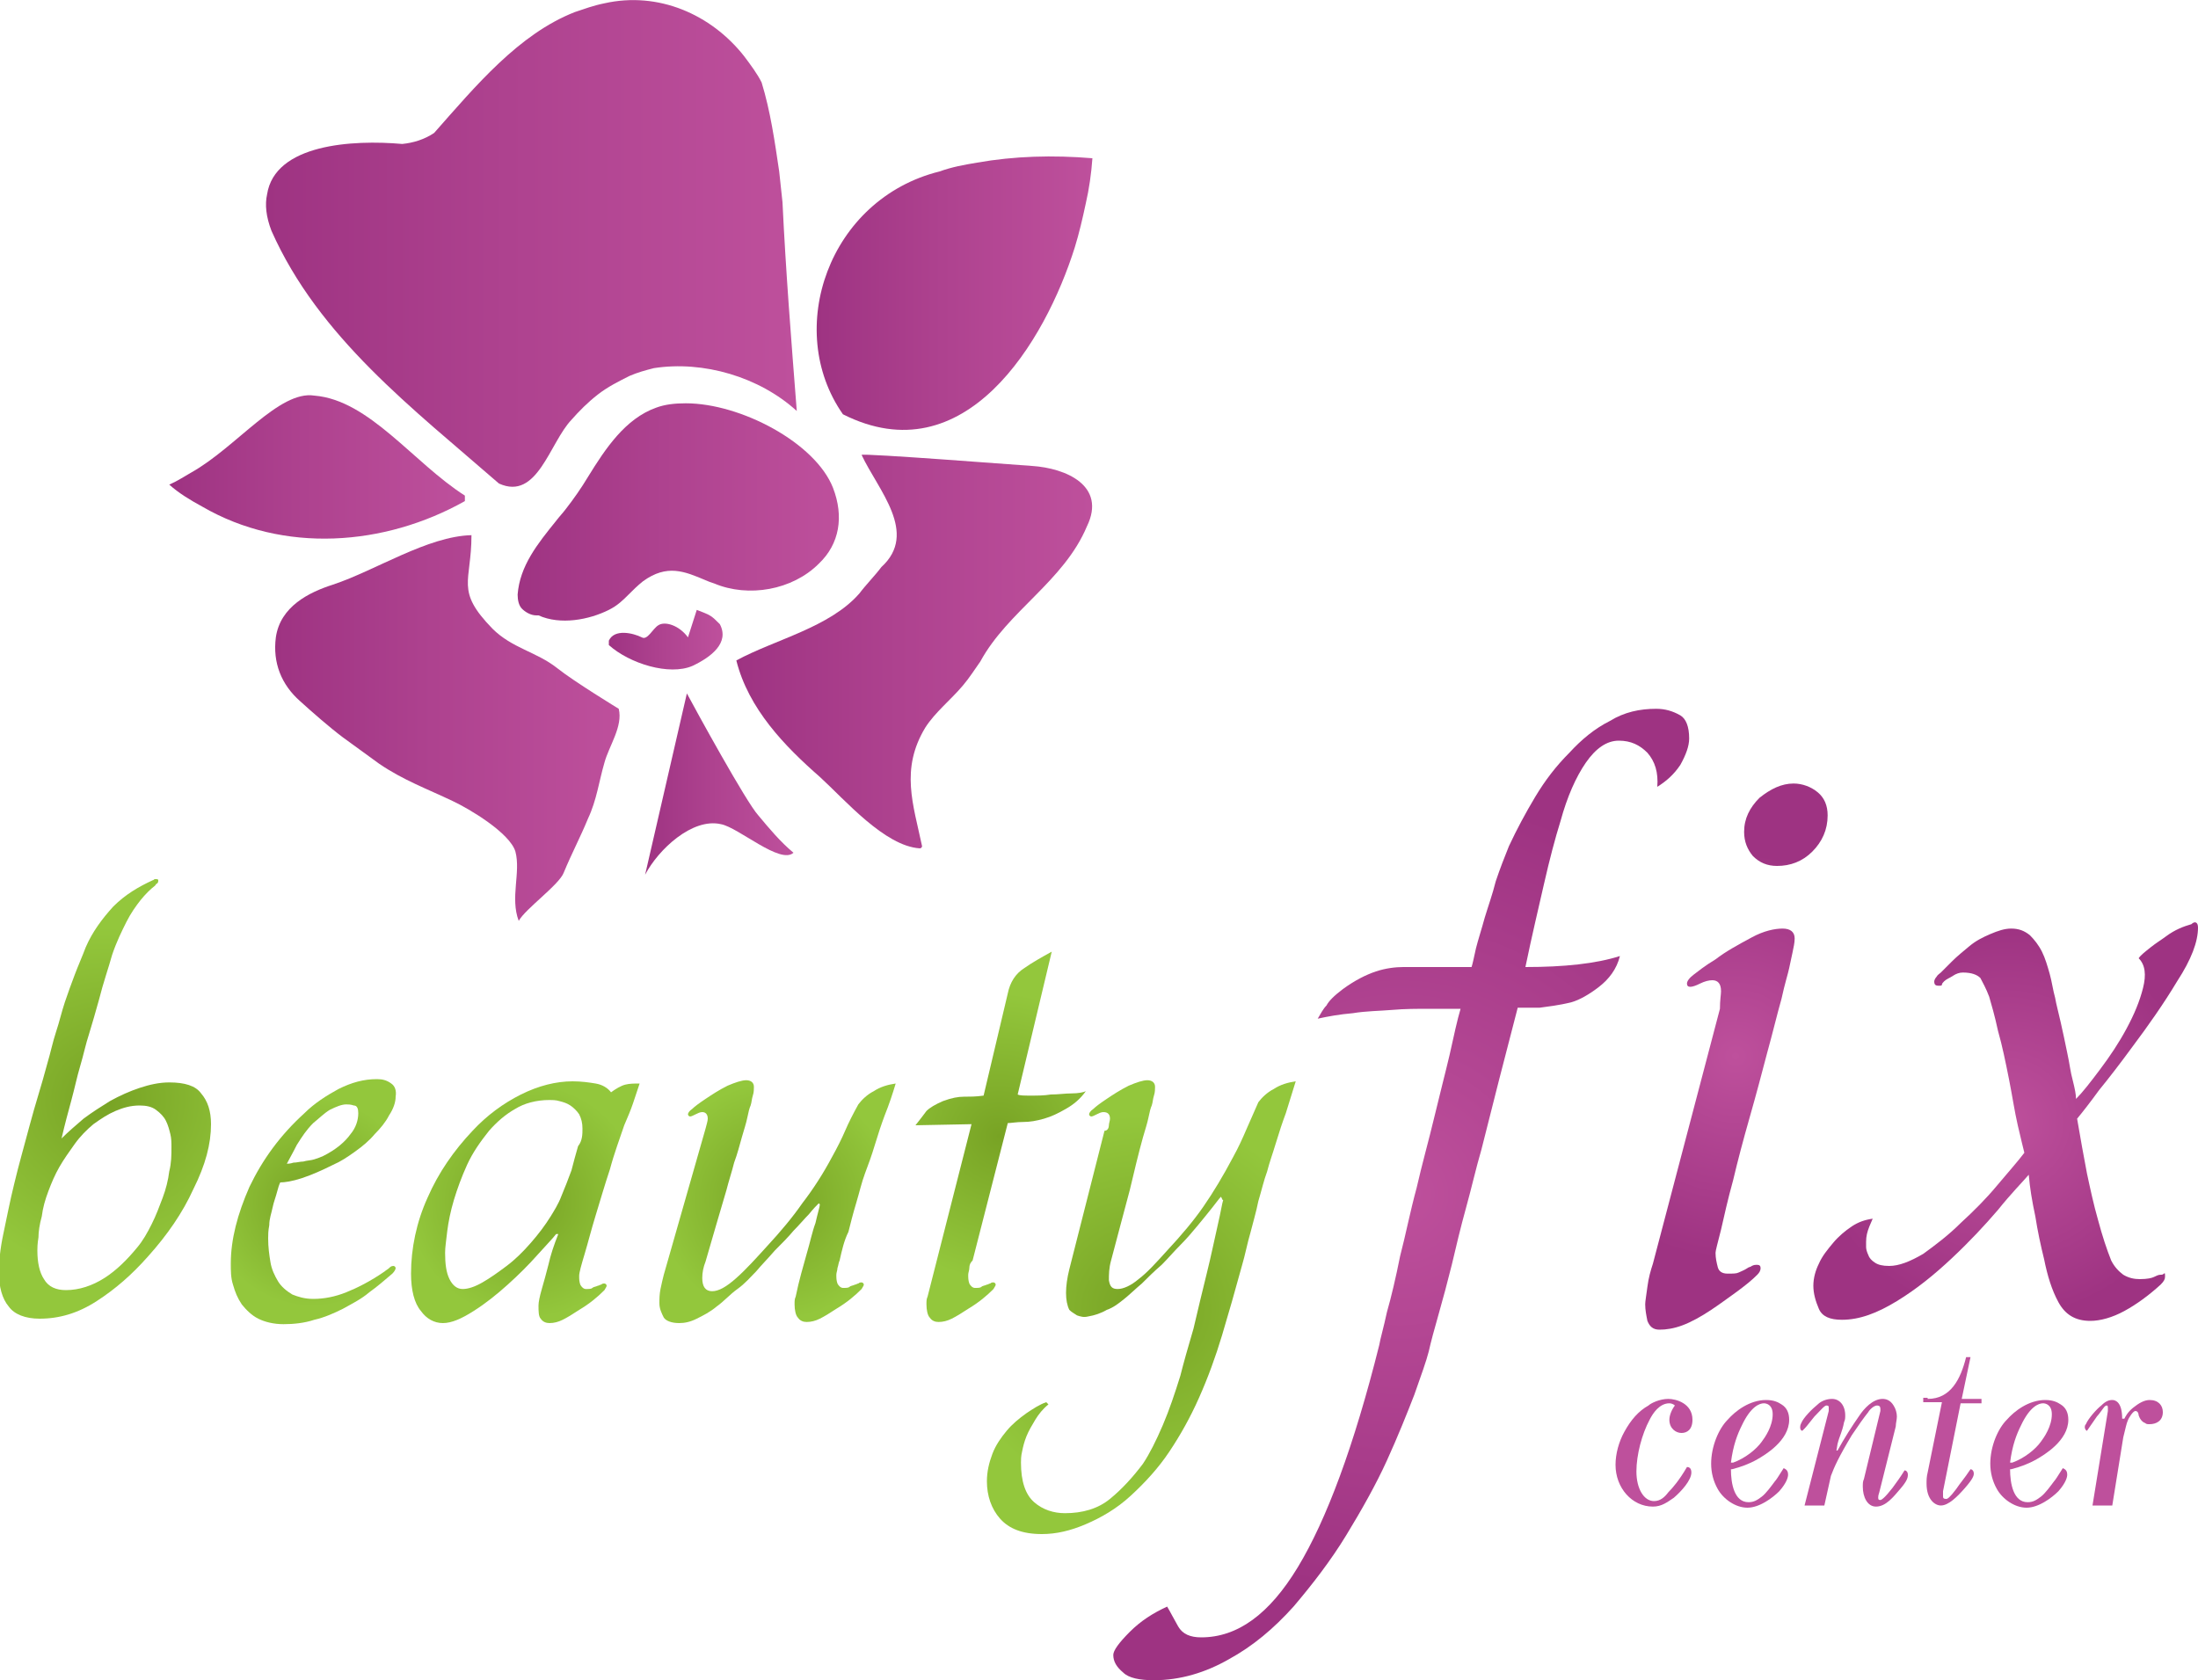
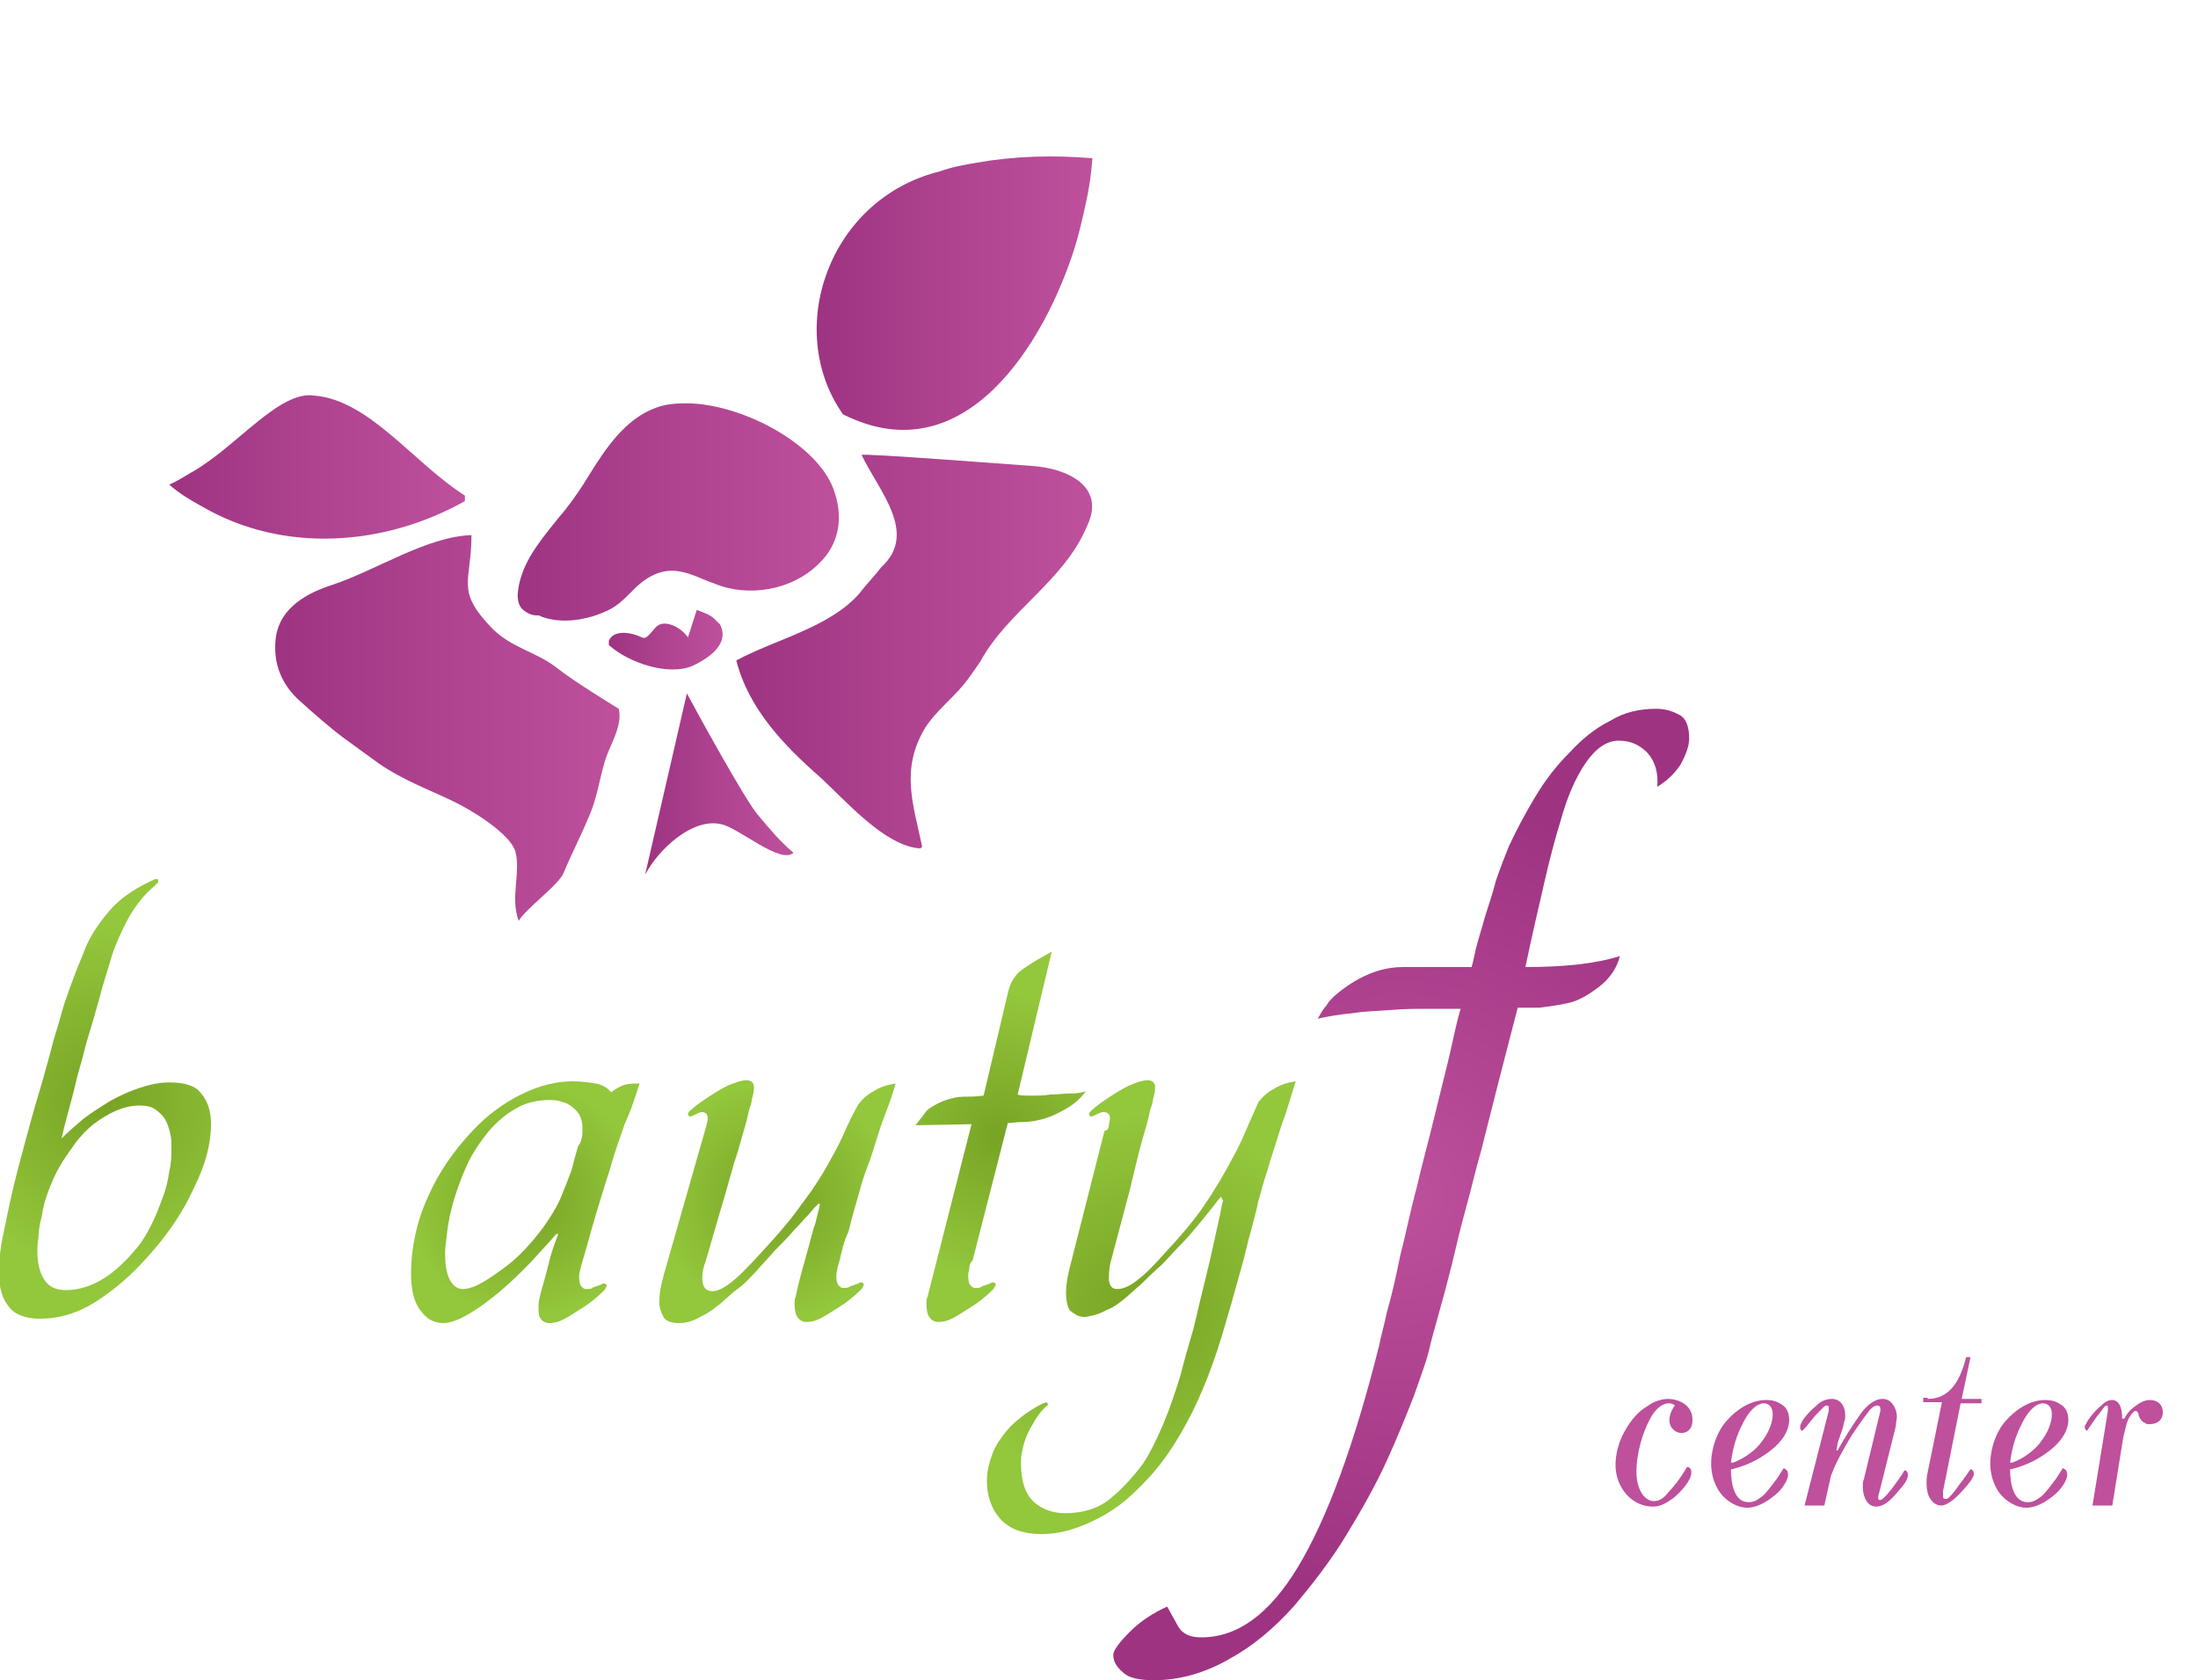
<svg xmlns="http://www.w3.org/2000/svg" x="0px" y="0px" width="200px" height="152.9px" viewBox="0 0 200 152.9" style="enable-background:new 0 0 200 152.9;" xml:space="preserve">
  <style type="text/css"> .st0{fill:#C071A6;} .st1{fill:url(#SVGID_1_);} .st2{fill:url(#SVGID_2_);} .st3{fill:url(#SVGID_3_);} .st4{fill:url(#SVGID_4_);} .st5{fill:url(#SVGID_5_);} .st6{fill:none;} .st7{fill:url(#SVGID_6_);} .st8{fill:#C070A4;} .st9{fill:url(#SVGID_7_);} .st10{fill:url(#SVGID_8_);} .st11{fill:url(#SVGID_9_);} .st12{fill:url(#SVGID_10_);} .st13{fill:url(#SVGID_11_);} .st14{fill:url(#SVGID_12_);} .st15{fill:url(#SVGID_13_);} .st16{fill:url(#SVGID_14_);} .st17{fill:url(#SVGID_15_);} .st18{fill:url(#SVGID_16_);} .st19{fill:url(#SVGID_17_);} .st20{fill:url(#SVGID_18_);} .st21{fill:url(#SVGID_19_);} .st22{fill:url(#SVGID_20_);} .st23{fill:url(#SVGID_21_);} .st24{fill:url(#SVGID_22_);} .st25{fill:url(#SVGID_23_);} .st26{fill:url(#SVGID_24_);} .st27{fill:url(#SVGID_25_);} .st28{fill:url(#SVGID_26_);} .st29{fill:url(#SVGID_27_);} .st30{fill:url(#SVGID_28_);} .st31{fill:url(#SVGID_29_);} .st32{fill:url(#SVGID_30_);} .st33{fill:url(#SVGID_31_);} .st34{fill:url(#SVGID_32_);} .st35{fill:url(#SVGID_33_);} .st36{fill:url(#SVGID_34_);} .st37{fill:url(#SVGID_35_);} .st38{fill:url(#SVGID_36_);} .st39{fill:url(#SVGID_37_);} .st40{fill:url(#SVGID_38_);} .st41{fill:url(#SVGID_39_);} .st42{fill:#BE509C;} .st43{fill:#9EC75E;} </style>
  <g id="цветок_2"> </g>
  <g id="студия"> </g>
  <g id="цветок">
    <g>
      <linearGradient id="SVGID_1_" gradientUnits="userSpaceOnUse" x1="24.191" y1="22.161" x2="72.434" y2="22.161">
        <stop offset="0" style="stop-color:#9E3382" />
        <stop offset="0.455" style="stop-color:#AE428F" />
        <stop offset="1" style="stop-color:#BE509C" />
      </linearGradient>
-       <path class="st1" d="M45.4,44c-7.8-6.8-16.4-13.3-20.7-23c-0.5-1.3-0.6-2.4-0.4-3.3c0.7-4.6,7.8-5,12.3-4.6c1-0.1,2-0.4,2.9-1 c3.8-4.3,7.7-9,12.8-11c0.9-0.3,1.7-0.6,2.7-0.8c4.9-1.1,9.7,1,12.7,4.8c0.6,0.8,1.2,1.6,1.6,2.4c0.8,2.6,1.2,5.4,1.6,8.1 c0.1,0.9,0.2,1.9,0.3,2.8c0.3,6.3,0.8,12.6,1.3,19c-3.4-3.1-8.5-4.6-13-3.9c-0.8,0.2-1.5,0.4-2.2,0.7c-1,0.5-2,1-2.9,1.7 c-0.9,0.7-1.7,1.5-2.4,2.3C50,40.3,48.9,45.6,45.4,44" />
    </g>
    <g>
      <linearGradient id="SVGID_2_" gradientUnits="userSpaceOnUse" x1="74.333" y1="26.655" x2="99.356" y2="26.655">
        <stop offset="0" style="stop-color:#9E3382" />
        <stop offset="0.455" style="stop-color:#AE428F" />
        <stop offset="1" style="stop-color:#BE509C" />
      </linearGradient>
      <path class="st2" d="M76.7,37.7c-5.4-7.7-1.3-19.6,8.8-22.1c1.1-0.4,2.2-0.6,3.4-0.8c3.4-0.6,6.9-0.7,10.5-0.4 c-0.1,1.4-0.3,2.8-0.6,4.1c-0.3,1.4-0.6,2.7-1,4C95.1,31.1,87.8,43.3,76.7,37.7" />
    </g>
    <g>
      <linearGradient id="SVGID_3_" gradientUnits="userSpaceOnUse" x1="15.422" y1="42.555" x2="42.341" y2="42.555">
        <stop offset="0" style="stop-color:#9E3382" />
        <stop offset="0.455" style="stop-color:#AE428F" />
        <stop offset="1" style="stop-color:#BE509C" />
      </linearGradient>
      <path class="st3" d="M42.3,45.1c-4.7-3-8.7-8.7-13.7-9.1c-3.2-0.5-7.1,4.7-11.2,7c-0.7,0.4-1.3,0.8-2,1.1c0.9,0.8,1.9,1.4,3,2 c7.4,4.3,16.6,3.6,23.9-0.5" />
    </g>
    <linearGradient id="SVGID_4_" gradientUnits="userSpaceOnUse" x1="46.982" y1="46.62" x2="76.34" y2="46.62">
      <stop offset="0" style="stop-color:#9E3382" />
      <stop offset="0.455" style="stop-color:#AE428F" />
      <stop offset="1" style="stop-color:#BE509C" />
    </linearGradient>
    <path class="st4" d="M55.4,55.5c0.8-0.4,1.3-0.9,1.8-1.4c0.4-0.4,0.8-0.8,1.3-1.2c2.2-1.6,3.8-0.9,5.7-0.1c0.2,0.1,0.5,0.2,0.8,0.3 c3.1,1.3,7.1,0.6,9.5-1.8c1.9-1.8,2.3-4.3,1.3-6.9c-1.6-4.1-8.4-7.7-13.4-7.7c-1,0-1.9,0.1-2.7,0.4c-2.8,1-4.6,3.7-6.2,6.3 c-0.6,1-1.3,2-2,2.9c-0.3,0.4-0.6,0.7-0.9,1.1c-1.7,2.1-3.3,4.1-3.5,6.7c0,0.5,0.1,1,0.4,1.3c0.3,0.3,0.8,0.6,1.3,0.6l0.2,0 C51,56.9,53.6,56.4,55.4,55.5z" />
    <g>
      <linearGradient id="SVGID_5_" gradientUnits="userSpaceOnUse" x1="25.119" y1="66.293" x2="56.454" y2="66.293">
        <stop offset="0" style="stop-color:#9E3382" />
        <stop offset="0.455" style="stop-color:#AE428F" />
        <stop offset="1" style="stop-color:#BE509C" />
      </linearGradient>
      <path class="st5" d="M42.9,48.7c0,4.3-1.5,5,1.9,8.5c1.8,1.8,4,2.1,5.9,3.6c1.5,1.2,5.6,3.7,5.6,3.7c0.4,1.6-0.9,3.4-1.3,4.9 c-0.5,1.7-0.7,3.4-1.5,5.1c-0.7,1.7-1.5,3.2-2.2,4.9c-0.4,1.1-3.5,3.3-4.1,4.4c-0.8-2.1,0.2-4.4-0.3-6.3c-0.5-1.7-4.2-3.9-5.7-4.6 c-2.3-1.1-4.5-1.9-6.7-3.4c-1.1-0.8-2.2-1.6-3.3-2.4c-1.2-0.9-2.8-2.3-3.9-3.3c-1.7-1.5-2.5-3.5-2.2-5.8c0.4-2.8,3-4.1,5.2-4.8 C34.2,51.9,38.9,48.8,42.9,48.7" />
    </g>
    <g>
      <linearGradient id="SVGID_6_" gradientUnits="userSpaceOnUse" x1="58.636" y1="71.374" x2="72.136" y2="71.374">
        <stop offset="0" style="stop-color:#9E3382" />
        <stop offset="0.455" style="stop-color:#AE428F" />
        <stop offset="1" style="stop-color:#BE509C" />
      </linearGradient>
      <path class="st7" d="M62.5,63.1c0.8,1.5,5.4,9.9,6.5,11.1c1,1.2,2,2.4,3.2,3.4c-1.2,1.1-5-2.3-6.6-2.6c-2.6-0.6-5.7,2.3-6.9,4.6" />
    </g>
    <g>
      <linearGradient id="SVGID_7_" gradientUnits="userSpaceOnUse" x1="67.018" y1="59.243" x2="99.346" y2="59.243">
        <stop offset="0" style="stop-color:#9E3382" />
        <stop offset="0.455" style="stop-color:#AE428F" />
        <stop offset="1" style="stop-color:#BE509C" />
      </linearGradient>
      <path class="st9" d="M67,60.1c1.1,4.4,4.4,7.8,7.6,10.6c2.3,2.1,5.9,6.3,9.1,6.5c0.1,0,0.2-0.1,0.2-0.2c-0.8-3.8-2-7,0.3-10.8 c0.9-1.4,2.3-2.5,3.4-3.8c0.6-0.7,1.1-1.5,1.6-2.2c0,0,0,0,0,0c2.5-4.6,7.6-7.3,9.7-12.3c1.8-3.7-1.9-5.3-5-5.5 c-0.2,0-15.6-1.2-15.5-1c1.5,3.2,5.2,7.1,1.8,10.2c0,0,0,0,0,0c-0.6,0.8-1.4,1.6-2,2.4C75.5,57.1,70.5,58.2,67,60.1" />
    </g>
    <g>
      <linearGradient id="SVGID_8_" gradientUnits="userSpaceOnUse" x1="55.354" y1="58.183" x2="65.71" y2="58.183">
        <stop offset="0" style="stop-color:#9E3382" />
        <stop offset="0.455" style="stop-color:#AE428F" />
        <stop offset="1" style="stop-color:#BE509C" />
      </linearGradient>
      <path class="st10" d="M55.4,58.7c1.9,1.7,5.5,2.8,7.6,1.9c1.7-0.8,3.4-2.1,2.5-3.8c-0.8-0.8-0.8-0.8-2.1-1.3L62.6,58 c-0.8-1.1-2.1-1.5-2.7-1.1c-0.5,0.3-1,1.4-1.5,1.1c-0.8-0.4-2.5-0.8-3,0.3" />
    </g>
  </g>
  <g id="центр">
    <g>
      <g>
        <radialGradient id="SVGID_9_" cx="9.61" cy="100.058" r="15.704" gradientUnits="userSpaceOnUse">
          <stop offset="3.230187e-07" style="stop-color:#78A324" />
          <stop offset="1" style="stop-color:#93C73C" />
        </radialGradient>
        <path class="st11" d="M19.2,102.3c0,1.8-0.5,3.7-1.6,5.9c-1,2.2-2.4,4.2-4.1,6.1c-1.5,1.7-3,3-4.7,4.1c-1.7,1.1-3.4,1.6-5.2,1.6 c-1.3,0-2.3-0.4-2.8-1.1c-0.6-0.7-0.9-1.8-0.9-3.1c0-0.9,0.1-2.1,0.4-3.5c0.3-1.4,0.6-3,1-4.6c0.4-1.7,0.9-3.4,1.4-5.3 c0.5-1.9,1.1-3.7,1.6-5.6c0.3-1,0.5-2,0.8-2.9c0.3-0.9,0.5-1.8,0.8-2.7c0.3-0.9,0.6-1.7,0.9-2.5c0.3-0.8,0.7-1.7,1-2.5 c0.6-1.4,1.5-2.6,2.5-3.7c1.1-1.1,2.3-1.8,3.6-2.4c0.1,0,0.1-0.1,0.2-0.1c0.2,0,0.3,0,0.3,0.1c0,0.1,0,0.2-0.1,0.3 c-0.1,0-0.1,0.1-0.2,0.2c-0.4,0.3-0.9,0.8-1.3,1.3c-0.4,0.5-0.9,1.2-1.3,2c-0.4,0.8-0.9,1.8-1.3,3C9.9,88,9.4,89.4,9,91 c-0.3,1.1-0.6,2.1-0.9,3.1C7.8,95,7.6,96,7.3,97c-0.3,1-0.5,2-0.8,3.1c-0.3,1.1-0.6,2.2-0.9,3.5c0.6-0.6,1.3-1.2,2-1.8 c0.8-0.6,1.6-1.1,2.4-1.6c0.9-0.5,1.8-0.9,2.7-1.2c0.9-0.3,1.8-0.5,2.7-0.5c1.4,0,2.4,0.3,2.9,1 C18.9,100.2,19.2,101.1,19.2,102.3z M15.6,104.4c0-0.4,0-0.8-0.1-1.2c-0.1-0.4-0.2-0.8-0.4-1.2c-0.2-0.4-0.5-0.7-0.9-1 c-0.4-0.3-0.9-0.4-1.5-0.4c-0.8,0-1.5,0.2-2.2,0.5c-0.7,0.3-1.3,0.7-2,1.2c-0.6,0.5-1.2,1.1-1.7,1.8c-0.5,0.7-1,1.4-1.4,2.1 c-0.4,0.7-0.7,1.4-1,2.2c-0.3,0.8-0.5,1.5-0.6,2.3c-0.2,0.7-0.3,1.4-0.3,1.9c-0.1,0.6-0.1,1-0.1,1.2c0,1.1,0.2,2,0.6,2.6 c0.4,0.7,1.1,1,2,1c1.2,0,2.4-0.4,3.5-1.1c1.1-0.7,2.1-1.7,3-2.8c0.5-0.6,0.9-1.3,1.3-2.1c0.4-0.8,0.7-1.6,1-2.4 c0.3-0.8,0.5-1.6,0.6-2.4C15.6,105.8,15.6,105.1,15.6,104.4z" />
        <radialGradient id="SVGID_10_" cx="28.423" cy="109.409" r="9.513" gradientUnits="userSpaceOnUse">
          <stop offset="3.230187e-07" style="stop-color:#78A324" />
          <stop offset="1" style="stop-color:#93C73C" />
        </radialGradient>
-         <path class="st12" d="M28.5,118.2c1,0,2-0.2,3-0.6c1-0.4,2.2-1,3.5-1.9c0.1-0.1,0.3-0.2,0.4-0.3s0.2-0.2,0.4-0.2 c0.1,0,0.2,0.1,0.2,0.2c0,0.1-0.1,0.3-0.3,0.5c-0.7,0.6-1.4,1.2-2.1,1.7c-0.7,0.6-1.5,1-2.4,1.5c-0.8,0.4-1.7,0.8-2.6,1 c-0.9,0.3-1.9,0.4-2.8,0.4c-0.9,0-1.7-0.2-2.3-0.5c-0.6-0.3-1.1-0.8-1.5-1.3c-0.4-0.6-0.6-1.1-0.8-1.8c-0.2-0.6-0.2-1.3-0.2-1.9 c0-2.2,0.6-4.5,1.7-7c1.2-2.5,2.8-4.7,5-6.7c0.9-0.9,2-1.6,3.1-2.2c1.2-0.6,2.3-0.9,3.5-0.9c0.5,0,0.9,0.1,1.3,0.4 c0.3,0.2,0.5,0.6,0.4,1.2c0,0.5-0.2,1.1-0.6,1.7c-0.3,0.6-0.8,1.2-1.3,1.7c-0.5,0.6-1.1,1.1-1.8,1.6c-0.7,0.5-1.3,0.9-2,1.2 c-1,0.5-1.9,0.9-2.8,1.2c-0.9,0.3-1.6,0.4-2,0.4c-0.1,0.2-0.2,0.5-0.3,0.9c-0.1,0.4-0.3,0.9-0.4,1.4c-0.1,0.5-0.3,1-0.3,1.6 c-0.1,0.5-0.1,0.9-0.1,1.2c0,0.8,0.1,1.5,0.2,2.1c0.1,0.7,0.4,1.3,0.7,1.8c0.3,0.5,0.8,0.9,1.3,1.2 C27.1,118,27.7,118.2,28.5,118.2z M32.6,101.3c0-0.4-0.1-0.7-0.4-0.7c-0.3-0.1-0.5-0.1-0.7-0.1c-0.4,0-0.9,0.2-1.5,0.5 c-0.5,0.3-1,0.8-1.5,1.2c-0.6,0.6-1,1.2-1.5,2c-0.4,0.8-0.7,1.3-0.9,1.7c0.1,0,0.3,0,0.6-0.1c0.3,0,0.6-0.1,0.9-0.1 c0.3-0.1,0.7-0.1,1-0.2c0.3-0.1,0.6-0.2,0.8-0.3c1.2-0.6,2-1.3,2.5-2C32.4,102.6,32.6,101.9,32.6,101.3z" />
        <radialGradient id="SVGID_11_" cx="47.789" cy="109.279" r="10.702" gradientUnits="userSpaceOnUse">
          <stop offset="3.230187e-07" style="stop-color:#78A324" />
          <stop offset="1" style="stop-color:#93C73C" />
        </radialGradient>
        <path class="st13" d="M52.7,116.1c0,0.3,0,0.5,0.1,0.8c0.1,0.2,0.3,0.4,0.5,0.4c0.3,0,0.5,0,0.6-0.1c0.1-0.1,0.3-0.1,0.5-0.2 c0.1,0,0.2-0.1,0.3-0.1c0.1-0.1,0.2-0.1,0.3-0.1c0.1,0,0.2,0.1,0.2,0.2c0,0.1-0.1,0.2-0.2,0.4c-0.6,0.6-1.3,1.2-2.3,1.8 c-0.6,0.4-1.1,0.7-1.5,0.9c-0.4,0.2-0.8,0.3-1.2,0.3c-0.3,0-0.6-0.1-0.8-0.4c-0.2-0.2-0.2-0.7-0.2-1.2c0-0.3,0.1-0.8,0.3-1.5 c0.2-0.7,0.4-1.4,0.6-2.2c0.2-0.9,0.5-1.8,0.9-2.8h-0.2c-0.3,0.4-0.9,1-1.7,1.9c-0.8,0.9-1.7,1.8-2.7,2.7c-1,0.9-2,1.7-3.1,2.4 c-1.1,0.7-2,1.1-2.8,1.1c-0.8,0-1.5-0.4-2-1.1c-0.6-0.7-0.9-1.9-0.9-3.4c0-2.3,0.5-4.7,1.5-6.9c1-2.3,2.4-4.3,4.1-6.1 c1.3-1.4,2.8-2.5,4.4-3.3c1.6-0.8,3.2-1.2,4.7-1.2c0.8,0,1.5,0.1,2.1,0.2c0.6,0.1,1.1,0.4,1.4,0.8c0.4-0.3,0.9-0.6,1.3-0.7 c0.4-0.1,0.8-0.1,1.3-0.1c-0.2,0.6-0.4,1.2-0.6,1.8c-0.2,0.6-0.5,1.3-0.8,2c-0.4,1.2-0.9,2.5-1.3,4c-0.5,1.5-0.9,2.9-1.3,4.2 c-0.4,1.3-0.7,2.5-1,3.5C52.9,115.1,52.7,115.8,52.7,116.1z M53,102.7c0-0.5-0.1-0.9-0.3-1.3c-0.2-0.3-0.5-0.6-0.8-0.8 c-0.3-0.2-0.6-0.3-1-0.4c-0.3-0.1-0.7-0.1-0.9-0.1c-1.2,0-2.3,0.3-3.1,0.8c-0.9,0.5-1.7,1.2-2.4,2c-0.8,1-1.5,2-2,3.1 c-0.5,1.1-0.9,2.2-1.2,3.2c-0.3,1-0.5,2-0.6,2.8c-0.1,0.9-0.2,1.5-0.2,2c0,1,0.1,1.8,0.4,2.4c0.3,0.6,0.7,0.9,1.2,0.9 c0.5,0,1.1-0.2,1.8-0.6c0.7-0.4,1.4-0.9,2.2-1.5c0.8-0.6,1.5-1.3,2.2-2.1c0.7-0.8,1.3-1.6,1.8-2.4c0.3-0.5,0.7-1.1,1-1.9 c0.3-0.7,0.6-1.5,0.9-2.3c0.2-0.8,0.4-1.5,0.6-2.2C53,103.8,53,103.2,53,102.7z" />
        <radialGradient id="SVGID_12_" cx="70.66" cy="109.254" r="10.829" gradientUnits="userSpaceOnUse">
          <stop offset="3.230187e-07" style="stop-color:#78A324" />
          <stop offset="1" style="stop-color:#93C73C" />
        </radialGradient>
        <path class="st14" d="M76.4,114.7c-0.1,0.2-0.1,0.4-0.2,0.7c0,0.2-0.1,0.4-0.1,0.6c0,0.3,0,0.5,0.1,0.8c0.1,0.2,0.3,0.4,0.5,0.4 c0.3,0,0.5,0,0.6-0.1c0.1-0.1,0.3-0.1,0.5-0.2c0.1,0,0.2-0.1,0.3-0.1c0.1-0.1,0.2-0.1,0.3-0.1c0.1,0,0.2,0.1,0.2,0.2 c0,0.1-0.1,0.2-0.2,0.4c-0.6,0.6-1.3,1.2-2.3,1.8c-0.6,0.4-1.1,0.7-1.5,0.9c-0.4,0.2-0.8,0.3-1.2,0.3c-0.3,0-0.6-0.1-0.8-0.4 c-0.2-0.2-0.3-0.7-0.3-1.2c0-0.3,0-0.5,0.1-0.7c0.3-1.5,0.7-2.8,1-3.9c0.3-1,0.5-2,0.8-2.8c0.2-0.9,0.4-1.5,0.4-1.7l-0.1-0.1 c-0.2,0.2-0.5,0.5-0.9,1c-0.4,0.4-0.9,1-1.4,1.5c-0.5,0.6-1.1,1.2-1.7,1.8c-0.6,0.7-1.2,1.3-1.7,1.9c-0.5,0.5-1,1.1-1.7,1.6 s-1.2,1.1-1.9,1.6c-0.6,0.5-1.2,0.8-1.8,1.1c-0.6,0.3-1.1,0.4-1.6,0.4c-0.7,0-1.2-0.2-1.4-0.5c-0.2-0.4-0.4-0.8-0.4-1.3 c0-0.4,0-0.8,0.1-1.3c0.1-0.5,0.2-0.9,0.3-1.3l3.8-13.3c0.1-0.4,0.2-0.7,0.2-0.9c0-0.4-0.2-0.6-0.5-0.6c-0.2,0-0.4,0.1-0.6,0.2 c-0.2,0.1-0.4,0.2-0.5,0.2c-0.1,0-0.2-0.1-0.2-0.2c0-0.1,0.1-0.3,0.4-0.5c0.2-0.2,0.6-0.5,1.2-0.9c0.6-0.4,1.2-0.8,2-1.2 c0.7-0.3,1.3-0.5,1.7-0.5c0.4,0,0.7,0.2,0.7,0.6c0,0.2,0,0.5-0.1,0.8c-0.1,0.3-0.1,0.6-0.2,0.9c-0.1,0.2-0.2,0.6-0.3,1.1 c-0.1,0.5-0.3,1.1-0.5,1.8c-0.2,0.7-0.4,1.5-0.7,2.3c-0.2,0.8-0.5,1.7-0.7,2.5c-0.6,2-1.2,4.1-1.9,6.5c-0.2,0.5-0.3,1-0.3,1.5 c0,0.8,0.3,1.2,0.9,1.2c0.6,0,1.3-0.4,2.2-1.2c0.9-0.8,1.8-1.8,2.8-2.9c1.2-1.3,2.3-2.6,3.2-3.9c1-1.3,1.9-2.7,2.7-4.2 c0.5-0.9,0.9-1.7,1.2-2.4c0.3-0.7,0.7-1.5,1.2-2.4c0.3-0.4,0.8-0.9,1.4-1.2c0.6-0.4,1.3-0.6,2-0.7c-0.3,1-0.6,1.9-1,2.9 c-0.3,0.8-0.6,1.7-0.9,2.7c-0.3,1-0.6,1.8-0.9,2.6c-0.3,0.8-0.5,1.7-0.8,2.7c-0.3,1-0.5,1.8-0.7,2.6 C76.8,112.9,76.6,113.8,76.4,114.7z" />
        <radialGradient id="SVGID_13_" cx="90.914" cy="103.4" r="13.079" gradientUnits="userSpaceOnUse">
          <stop offset="3.230187e-07" style="stop-color:#78A324" />
          <stop offset="1" style="stop-color:#93C73C" />
        </radialGradient>
        <path class="st15" d="M88.2,115.4c0,0.2-0.1,0.4-0.1,0.6c0,0.3,0,0.5,0.1,0.8c0.1,0.2,0.3,0.4,0.5,0.4c0.3,0,0.5,0,0.6-0.1 c0.1-0.1,0.3-0.1,0.5-0.2c0.1,0,0.2-0.1,0.3-0.1c0.1-0.1,0.2-0.1,0.3-0.1c0.1,0,0.2,0.1,0.2,0.2c0,0.1-0.1,0.2-0.2,0.4 c-0.6,0.6-1.3,1.2-2.3,1.8c-0.6,0.4-1.1,0.7-1.5,0.9c-0.4,0.2-0.8,0.3-1.2,0.3c-0.3,0-0.6-0.1-0.8-0.4c-0.2-0.2-0.3-0.7-0.3-1.2 c0-0.3,0-0.5,0.1-0.7l4-15.7l-5.1,0.1c0.4-0.5,0.7-0.9,1-1.3c0.3-0.3,0.8-0.6,1.5-0.9c0.8-0.3,1.4-0.4,1.9-0.4 c0.5,0,1.1,0,1.8-0.1l2.2-9.3c0.2-1,0.7-1.8,1.5-2.3c0.7-0.5,1.6-1,2.5-1.5l-3.1,13c0.2,0.1,0.6,0.1,1.2,0.1c0.6,0,1.2,0,1.8-0.1 c0.7,0,1.3-0.1,1.9-0.1s1.1-0.1,1.3-0.2c-0.5,0.7-1.1,1.2-1.8,1.6c-0.7,0.4-1.3,0.7-2,0.9c-0.7,0.2-1.3,0.3-1.9,0.3 c-0.6,0-1.1,0.1-1.4,0.1l-3.2,12.5C88.3,114.9,88.2,115.1,88.2,115.4z" />
        <radialGradient id="SVGID_14_" cx="103.994" cy="119.096" r="17.688" gradientUnits="userSpaceOnUse">
          <stop offset="3.230187e-07" style="stop-color:#78A324" />
          <stop offset="1" style="stop-color:#93C73C" />
        </radialGradient>
        <path class="st16" d="M100.9,102.4c0-0.2,0.1-0.4,0.1-0.6c0-0.4-0.2-0.6-0.6-0.6c-0.2,0-0.4,0.1-0.6,0.2 c-0.2,0.1-0.4,0.2-0.5,0.2c-0.1,0-0.2-0.1-0.2-0.2c0-0.1,0.1-0.3,0.4-0.5c0.2-0.2,0.6-0.5,1.2-0.9c0.6-0.4,1.2-0.8,2-1.2 c0.7-0.3,1.3-0.5,1.7-0.5c0.4,0,0.7,0.2,0.7,0.6c0,0.2,0,0.5-0.1,0.8c-0.1,0.3-0.1,0.6-0.2,0.9c-0.1,0.2-0.2,0.6-0.3,1.1 c-0.1,0.5-0.3,1.1-0.5,1.8c-0.2,0.7-0.4,1.5-0.6,2.3c-0.2,0.8-0.4,1.7-0.6,2.5c-0.5,1.9-1.1,4.1-1.7,6.4 c-0.2,0.7-0.2,1.3-0.2,1.8c0.1,0.6,0.3,0.8,0.8,0.8c0.5,0,1.2-0.3,1.9-0.9c0.8-0.6,1.6-1.5,2.6-2.6c1.3-1.4,2.4-2.7,3.3-4 c0.9-1.3,1.8-2.8,2.7-4.5c0.5-0.9,0.9-1.8,1.2-2.5c0.3-0.7,0.7-1.6,1.1-2.5c0.3-0.4,0.8-0.9,1.4-1.2c0.6-0.4,1.3-0.6,2-0.7 c-0.3,1-0.6,1.9-0.9,2.9c-0.3,0.8-0.6,1.7-0.9,2.7c-0.3,1-0.6,1.8-0.8,2.6c-0.3,0.8-0.5,1.7-0.8,2.7c-0.2,1-0.5,2-0.7,2.8 c-0.3,1-0.5,2.1-0.8,3.1c-0.6,2.2-1.2,4.3-1.8,6.3c-0.6,2-1.3,3.9-2.1,5.7c-0.8,1.8-1.7,3.4-2.7,4.9c-1,1.5-2.2,2.8-3.5,4 c-1.3,1.2-2.7,2-4.1,2.6c-1.4,0.6-2.7,0.9-4,0.9c-1.8,0-3-0.5-3.8-1.4c-0.8-0.9-1.2-2.1-1.2-3.4c0-0.9,0.2-1.7,0.5-2.5 c0.3-0.8,0.8-1.5,1.3-2.1c0.5-0.6,1.1-1.1,1.8-1.6c0.6-0.4,1.2-0.8,1.8-1l0.2,0.2c-0.5,0.4-0.9,0.9-1.2,1.4 c-0.3,0.5-0.6,1-0.8,1.5c-0.2,0.5-0.3,0.9-0.4,1.4c-0.1,0.4-0.1,0.8-0.1,1c0,1.7,0.4,2.9,1.2,3.6c0.8,0.7,1.8,1,2.8,1 c1.6,0,3-0.4,4.1-1.3c1.1-0.9,2.1-2,3-3.2c0.6-0.9,1.2-2.1,1.8-3.5c0.6-1.4,1.1-2.9,1.6-4.5c0.3-1.2,0.7-2.6,1.2-4.3 c0.4-1.7,0.8-3.4,1.2-5c0.4-1.6,0.7-3.1,1-4.4c0.3-1.3,0.4-2,0.5-2.3c0,0-0.1,0-0.1-0.1l-0.1-0.2c-0.2,0.2-0.4,0.5-0.8,1 c-0.4,0.5-0.8,1-1.3,1.6c-0.5,0.6-1,1.2-1.6,1.8c-0.6,0.6-1.1,1.2-1.7,1.8c-0.7,0.6-1.3,1.2-1.8,1.7c-0.6,0.5-1.1,1-1.6,1.4 c-0.5,0.4-1,0.8-1.6,1c-0.5,0.3-1.1,0.5-1.7,0.6c-0.4,0.1-0.7,0-1-0.1c-0.3-0.2-0.5-0.3-0.7-0.5c-0.4-0.8-0.4-2.1,0-3.7l3.2-12.6 C100.8,102.9,100.9,102.6,100.9,102.4z" />
        <radialGradient id="SVGID_15_" cx="127.391" cy="108.678" r="36.406" gradientUnits="userSpaceOnUse">
          <stop offset="0" style="stop-color:#BE509C" />
          <stop offset="1" style="stop-color:#9E3382" />
        </radialGradient>
        <path class="st17" d="M153.7,67.2c0,0.7-0.3,1.5-0.8,2.4c-0.6,0.9-1.3,1.5-2.1,2c0.1-1.3-0.2-2.3-0.9-3.1 c-0.7-0.7-1.5-1.1-2.6-1.1c-1.1,0-2.1,0.7-3,2c-0.9,1.3-1.7,3.1-2.3,5.3c-0.5,1.6-1,3.5-1.5,5.7c-0.5,2.2-1.1,4.7-1.7,7.6 c3.5,0,6.4-0.3,8.6-1c-0.3,1.2-1,2.1-1.9,2.8c-0.9,0.7-1.8,1.2-2.5,1.4c-1.2,0.3-2.2,0.4-2.9,0.5c-0.7,0-1.3,0-2,0 c-1.2,4.6-2.3,8.9-3.3,12.9c-0.5,1.7-0.9,3.5-1.4,5.3c-0.5,1.8-0.9,3.5-1.3,5.2c-0.4,1.6-0.8,3.1-1.2,4.5 c-0.4,1.4-0.7,2.5-0.9,3.4c-0.2,0.8-0.7,2.2-1.3,3.9c-0.7,1.8-1.5,3.8-2.5,6c-1,2.2-2.3,4.5-3.7,6.8c-1.4,2.3-3.1,4.5-4.8,6.5 c-1.8,2-3.7,3.6-5.9,4.8c-2.1,1.2-4.4,1.9-6.8,1.9c-1.3,0-2.3-0.2-2.8-0.7c-0.6-0.5-0.9-1-0.9-1.6c0-0.4,0.5-1.1,1.5-2.1 c1-1,2.1-1.7,3.4-2.3c0.3,0.5,0.6,1.1,1,1.8c0.4,0.7,1.1,1,2.1,1c3.3,0,6.2-2.1,8.8-6.4c2.6-4.3,5.1-11,7.4-20.2 c0.1-0.6,0.4-1.6,0.7-3c0.4-1.4,0.8-3.1,1.2-5.1c0.5-1.9,0.9-4,1.5-6.2c0.5-2.2,1.1-4.3,1.6-6.4c0.5-2.1,1-4,1.4-5.7 c0.4-1.8,0.7-3.2,1-4.2c-0.7,0-1.7,0-2.8,0c-1.1,0-2.3,0-3.4,0.1c-1.2,0.1-2.4,0.1-3.6,0.3c-1.2,0.1-2.3,0.3-3.2,0.5 c0.3-0.5,0.5-0.9,0.8-1.2c0.2-0.4,0.7-0.9,1.5-1.5c1.1-0.8,2.1-1.3,3-1.6c0.9-0.3,1.8-0.4,2.5-0.4h6.2c0.1-0.3,0.2-0.8,0.4-1.7 c0.2-0.8,0.5-1.7,0.8-2.8c0.3-1,0.7-2.1,1-3.3c0.4-1.2,0.8-2.2,1.2-3.2c0.7-1.5,1.5-3,2.4-4.5c0.9-1.5,1.9-2.8,3.1-4 c1.1-1.2,2.3-2.2,3.7-2.9c1.3-0.8,2.7-1.1,4.2-1.1c0.8,0,1.5,0.2,2.2,0.6C153.4,65.4,153.7,66.1,153.7,67.2z" />
        <radialGradient id="SVGID_16_" cx="157.921" cy="96.109" r="18.506" gradientUnits="userSpaceOnUse">
          <stop offset="0" style="stop-color:#BE509C" />
          <stop offset="1" style="stop-color:#9E3382" />
        </radialGradient>
-         <path class="st18" d="M156.6,90.2c0-0.7-0.3-1-0.8-1c-0.3,0-0.7,0.1-1.1,0.3c-0.4,0.2-0.7,0.3-0.9,0.3c-0.2,0-0.3-0.1-0.3-0.3 c0-0.2,0.2-0.5,0.6-0.8c0.4-0.3,1-0.8,2-1.4c0.9-0.7,2-1.3,3.3-2c1.1-0.6,2.1-0.8,2.8-0.8c0.7,0,1.1,0.3,1.1,0.9 c0,0.4-0.1,0.8-0.2,1.3c-0.1,0.5-0.2,0.9-0.3,1.4c-0.1,0.5-0.4,1.4-0.7,2.8c-0.4,1.4-0.8,3.1-1.3,4.9c-0.5,1.9-1,3.8-1.6,5.9 c-0.6,2.1-1.1,4-1.5,5.7c-0.5,1.8-0.8,3.2-1.1,4.5c-0.3,1.2-0.5,1.9-0.5,2.1c0,0.5,0.1,0.9,0.2,1.3c0.1,0.4,0.4,0.6,0.9,0.6 c0.5,0,0.8,0,1-0.1c0.2-0.1,0.5-0.2,0.8-0.4c0.1-0.1,0.3-0.1,0.4-0.2c0.2-0.1,0.3-0.1,0.5-0.1c0.2,0,0.3,0.1,0.3,0.3 c0,0.2-0.1,0.4-0.3,0.6c-0.5,0.5-1,0.9-1.8,1.5c-0.7,0.5-1.5,1.1-2.4,1.7c-0.9,0.6-1.8,1.1-2.6,1.4c-0.8,0.3-1.5,0.4-2.1,0.4 c-0.6,0-0.9-0.3-1.1-0.8c-0.1-0.5-0.2-1-0.2-1.5c0-0.3,0.1-0.8,0.2-1.6c0.1-0.8,0.3-1.5,0.5-2.1l6.1-23.2 C156.5,91,156.6,90.5,156.6,90.2z M163.2,71.3c0.8,0,1.6,0.3,2.2,0.8c0.6,0.5,0.9,1.2,0.9,2.1c0,1.3-0.5,2.4-1.4,3.3 c-0.9,0.9-2,1.3-3.2,1.3c-0.9,0-1.6-0.3-2.2-0.9c-0.5-0.6-0.8-1.3-0.8-2.2c0-1.2,0.5-2.2,1.4-3.1 C161.1,71.8,162.1,71.3,163.2,71.3z" />
        <radialGradient id="SVGID_17_" cx="182.506" cy="102.115" r="17.849" gradientUnits="userSpaceOnUse">
          <stop offset="0" style="stop-color:#BE509C" />
          <stop offset="1" style="stop-color:#9E3382" />
        </radialGradient>
-         <path class="st19" d="M200,84.4c0,1.3-0.6,2.9-1.9,4.9c-1.2,2-2.6,4-4.1,6c-1.1,1.5-2.1,2.8-3,3.9c-0.8,1.1-1.5,2-2,2.6 c0.3,1.8,0.6,3.4,0.9,5c0.3,1.4,0.6,2.8,1,4.2c0.4,1.5,0.8,2.7,1.2,3.7c0.3,0.6,0.7,1,1.1,1.3c0.5,0.3,1,0.4,1.5,0.4 c0.7,0,1.1-0.1,1.3-0.2c0.2-0.1,0.4-0.2,0.6-0.2c0.1,0,0.2,0,0.3-0.1c0.1-0.1,0.1,0,0.1,0.3c0,0.2-0.1,0.4-0.4,0.7 c-1.1,1-2.2,1.8-3.3,2.4c-1.1,0.6-2.2,0.9-3.1,0.9c-1.4,0-2.3-0.6-2.9-1.7c-0.6-1.1-1-2.4-1.3-3.9c-0.3-1.2-0.6-2.6-0.8-3.9 c-0.3-1.4-0.5-2.6-0.6-3.8c-0.6,0.7-1.6,1.7-2.8,3.2c-1.2,1.4-2.6,2.9-4.2,4.4c-1.6,1.5-3.2,2.8-5,3.9c-1.8,1.1-3.4,1.7-5,1.7 c-1.1,0-1.8-0.3-2.1-1c-0.3-0.7-0.5-1.4-0.5-2.1c0-0.7,0.2-1.4,0.5-2c0.3-0.7,0.8-1.3,1.3-1.9c0.5-0.6,1.1-1.1,1.7-1.5 c0.6-0.4,1.2-0.6,1.9-0.7c-0.1,0.2-0.2,0.5-0.3,0.7c-0.2,0.5-0.3,0.9-0.3,1.4c0,0.1,0,0.3,0,0.5c0,0.2,0.1,0.5,0.2,0.7 c0.1,0.3,0.3,0.5,0.6,0.7c0.3,0.2,0.7,0.3,1.3,0.3c0.9,0,1.9-0.4,3.1-1.1c1.1-0.8,2.3-1.7,3.4-2.8c1.2-1.1,2.3-2.2,3.3-3.4 c1-1.2,1.9-2.2,2.5-3c-0.1-0.4-0.3-1.2-0.6-2.5c-0.3-1.3-0.5-2.7-0.8-4.2c-0.3-1.5-0.6-3-1-4.4c-0.3-1.4-0.6-2.4-0.8-3.1 c-0.3-0.8-0.6-1.3-0.8-1.7c-0.3-0.3-0.8-0.5-1.6-0.5c-0.3,0-0.6,0.1-0.9,0.3c-0.3,0.2-0.6,0.3-0.8,0.5c-0.1,0.1-0.2,0.2-0.2,0.3 c0,0.1-0.1,0.1-0.3,0.1c-0.3,0-0.4-0.1-0.4-0.4c0-0.1,0.1-0.3,0.2-0.4c0.1-0.2,0.3-0.3,0.4-0.4c0.2-0.2,0.6-0.6,1-1 c0.5-0.5,1-0.9,1.6-1.4c0.6-0.5,1.2-0.8,1.9-1.1c0.7-0.3,1.3-0.5,1.9-0.5c0.7,0,1.2,0.2,1.7,0.6c0.4,0.4,0.8,0.9,1.1,1.5 c0.3,0.6,0.5,1.3,0.7,2c0.2,0.7,0.3,1.5,0.5,2.2c0.1,0.6,0.3,1.3,0.5,2.2c0.2,0.9,0.4,1.8,0.6,2.8c0.2,0.9,0.3,1.8,0.5,2.5 c0.2,0.8,0.3,1.3,0.3,1.7c0.6-0.6,1.3-1.5,2.2-2.7c0.9-1.2,1.7-2.4,2.4-3.7c0.7-1.3,1.2-2.5,1.5-3.7c0.3-1.2,0.2-2.1-0.4-2.7 c0.2-0.3,0.6-0.6,1.1-1c0.5-0.4,1-0.7,1.4-1c0.8-0.6,1.6-0.9,2.3-1.1C199.7,83.8,200,83.9,200,84.4z" />
      </g>
    </g>
    <g>
      <g>
        <path class="st42" d="M151.8,127.3c0.7,0,2.2,0.4,2.2,1.9c0,0.9-0.5,1.2-1,1.2c-0.5,0-1.1-0.4-1.1-1.2c0-0.4,0.2-0.9,0.5-1.3 c-0.1-0.1-0.3-0.2-0.5-0.2c-0.9,0-1.5,0.9-1.8,1.5c-0.7,1.3-1.2,3.2-1.2,4.7c0,1.6,0.7,2.7,1.6,2.7c0.6,0,1-0.4,1.3-0.8 c0.4-0.4,1-1.1,1.7-2.3c0.2,0,0.4,0.1,0.4,0.5c0,0.7-0.9,1.7-1.6,2.3c-0.6,0.4-1.1,0.8-1.9,0.8c-1.9,0-3.4-1.7-3.4-3.8 c0-1,0.3-2.1,0.8-3c0.6-1.1,1.3-1.9,2.2-2.4C150.2,127.7,151,127.3,151.8,127.3z" />
        <path class="st42" d="M157.5,133.7c0,1.3,0.3,3,1.6,3c0.5,0,0.8-0.2,1.2-0.5c0.4-0.3,0.9-1,1.2-1.4c0.1-0.1,0.3-0.4,0.8-1.2 c0.2,0.1,0.4,0.2,0.4,0.6c0,0.2-0.1,0.7-0.8,1.5c-0.6,0.6-1.8,1.5-2.9,1.5c-1.1,0-2.2-0.8-2.7-1.7c-0.4-0.7-0.6-1.5-0.6-2.3 c0-1.6,0.7-3.2,1.5-4c0.7-0.8,2-1.8,3.5-1.8c0.7,0,1.1,0.2,1.4,0.4c0.5,0.3,0.7,0.8,0.7,1.4c0,1.9-2.2,3.2-2.9,3.6 c-0.7,0.4-1.5,0.7-2.3,0.9V133.7z M157.7,133.1c1.1-0.4,2.1-1.2,2.6-1.9c0.3-0.4,1-1.4,1-2.5c0-0.9-0.6-1-0.8-1 c-0.4,0-1.2,0.3-2,2c-0.4,0.8-0.8,1.8-1,3.4L157.7,133.1z" />
        <path class="st42" d="M166.4,128.4c0-0.1,0-0.2,0-0.3c0-0.1,0-0.2-0.2-0.2c-0.2,0-0.5,0.4-1.1,1c-0.8,1-0.7,0.9-1.1,1.3 c-0.1,0-0.2-0.1-0.2-0.3c0-0.1,0-0.2,0.1-0.4c0.2-0.5,1-1.3,1.5-1.7c0.3-0.3,0.8-0.5,1.3-0.5c0.7,0,1.2,0.6,1.2,1.5 c0,0.2,0,0.4-0.1,0.6c-0.2,1-0.4,1.2-0.6,2l-0.1,0.6h0.1c0.6-1.1,1.3-2.2,2-3.2c0.4-0.6,1.2-1.5,2.1-1.5c0.3,0,0.7,0.1,1,0.6 c0.2,0.3,0.3,0.7,0.3,1c0,0.3-0.1,0.6-0.1,0.9l-1.5,6c-0.1,0.3-0.1,0.4-0.1,0.5c0,0.2,0.1,0.2,0.2,0.2c0.1,0,0.4-0.2,1.1-1.1 c0.3-0.4,0.8-1.1,1.1-1.6c0.1,0,0.3,0.1,0.3,0.4c0,0.3-0.1,0.6-0.7,1.3c-0.6,0.7-1.3,1.6-2.2,1.6c-0.8,0-1.2-0.9-1.2-1.8 c0-0.3,0-0.5,0.1-0.7l1.5-6.2c0-0.1,0-0.2,0-0.2c0-0.2-0.1-0.3-0.3-0.3c-0.3,0-0.7,0.4-0.8,0.6c-0.4,0.5-0.9,1.2-1.5,2.1 c-1.2,2-1.6,2.9-1.9,3.7l-0.6,2.7h-1.8L166.4,128.4z" />
        <path class="st42" d="M175.4,127.3c2.1,0,3-1.8,3.5-3.8h0.4l-0.8,3.8h1.8v0.4h-1.9l-1.6,8c0,0.1,0,0.2,0,0.4c0,0.2,0,0.3,0.3,0.3 c0.1,0,0.3-0.1,0.9-0.9c0.4-0.6,0.7-0.9,1.3-1.8c0.1,0,0.3,0.1,0.3,0.4c0,0.2-0.1,0.5-0.8,1.3c-0.7,0.8-1.5,1.6-2.2,1.6 c-0.5,0-1.3-0.5-1.3-2c0-0.3,0-0.6,0.1-1l1.3-6.4H175v-0.4H175.4z" />
        <path class="st42" d="M182.9,133.7c0,1.3,0.3,3,1.6,3c0.5,0,0.8-0.2,1.2-0.5c0.4-0.3,0.9-1,1.2-1.4c0.1-0.1,0.3-0.4,0.8-1.2 c0.2,0.1,0.4,0.2,0.4,0.6c0,0.2-0.1,0.7-0.8,1.5c-0.6,0.6-1.8,1.5-2.9,1.5c-1.1,0-2.2-0.8-2.7-1.7c-0.4-0.7-0.6-1.5-0.6-2.3 c0-1.6,0.7-3.2,1.5-4c0.7-0.8,2-1.8,3.5-1.8c0.7,0,1.1,0.2,1.4,0.4c0.5,0.3,0.7,0.8,0.7,1.4c0,1.9-2.2,3.2-2.9,3.6 c-0.7,0.4-1.5,0.7-2.3,0.9V133.7z M183.1,133.1c1.1-0.4,2.1-1.2,2.6-1.9c0.3-0.4,1-1.4,1-2.5c0-0.9-0.6-1-0.8-1 c-0.4,0-1.2,0.3-2,2c-0.4,0.8-0.8,1.8-1,3.4L183.1,133.1z" />
        <path class="st42" d="M191.8,128.4c0-0.1,0-0.1,0-0.2c0-0.2,0-0.3-0.1-0.3c0,0-0.1,0-0.2,0.1c-0.1,0.1-0.5,0.7-0.7,0.9 c-0.4,0.6-0.5,0.7-0.9,1.3c-0.1,0-0.2-0.2-0.2-0.3c0-0.1,0-0.2,0.1-0.3c0.2-0.5,1-1.4,1.4-1.7c0.4-0.4,0.7-0.5,1-0.5 c0.3,0,0.9,0.2,0.9,1.7h0.2c0.1-0.2,0.3-0.6,0.8-1c0.5-0.4,1-0.7,1.5-0.7c0.8,0,1.2,0.5,1.2,1.1c0,0.8-0.6,1.1-1.2,1.1 c-0.2,0-0.3,0-0.4-0.1c-0.3-0.1-0.5-0.4-0.6-0.7c0-0.2-0.1-0.4-0.3-0.4c-0.2,0-0.6,0.6-0.7,0.9c-0.1,0.2-0.2,0.7-0.4,1.5l-1,6.2 h-1.8L191.8,128.4z" />
      </g>
    </g>
  </g>
  <g id="палитра"> </g>
</svg>